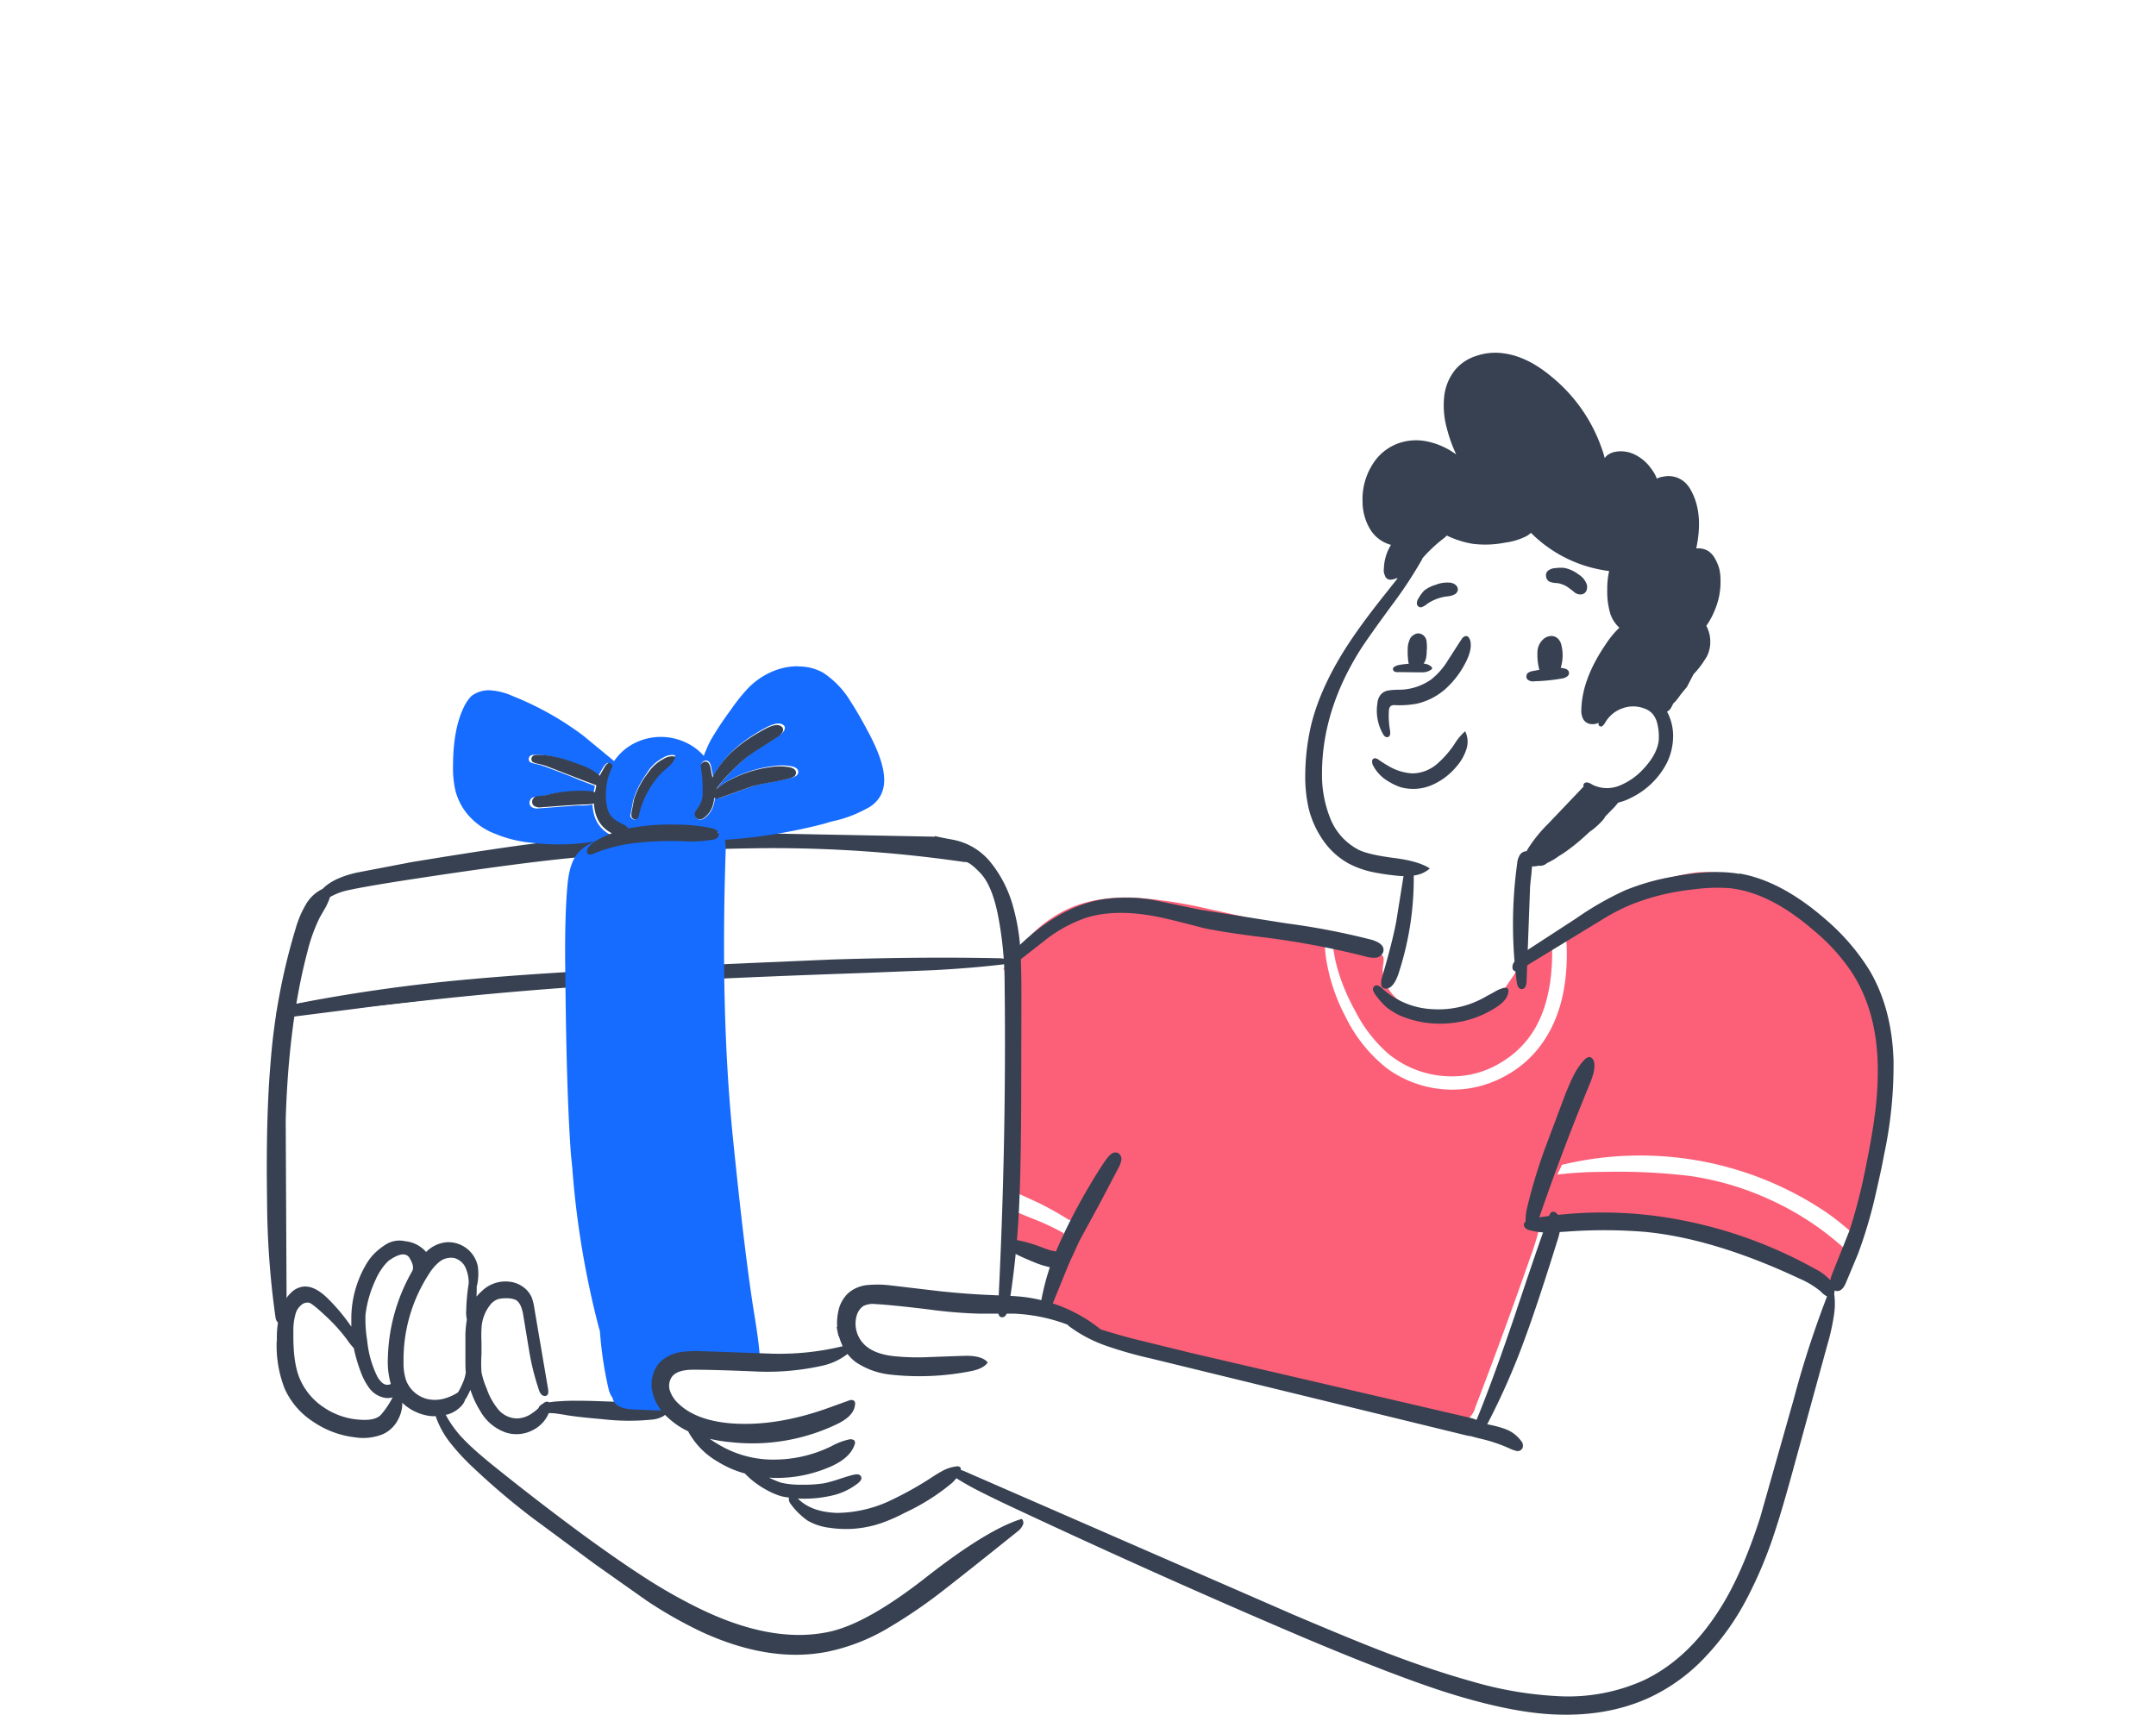
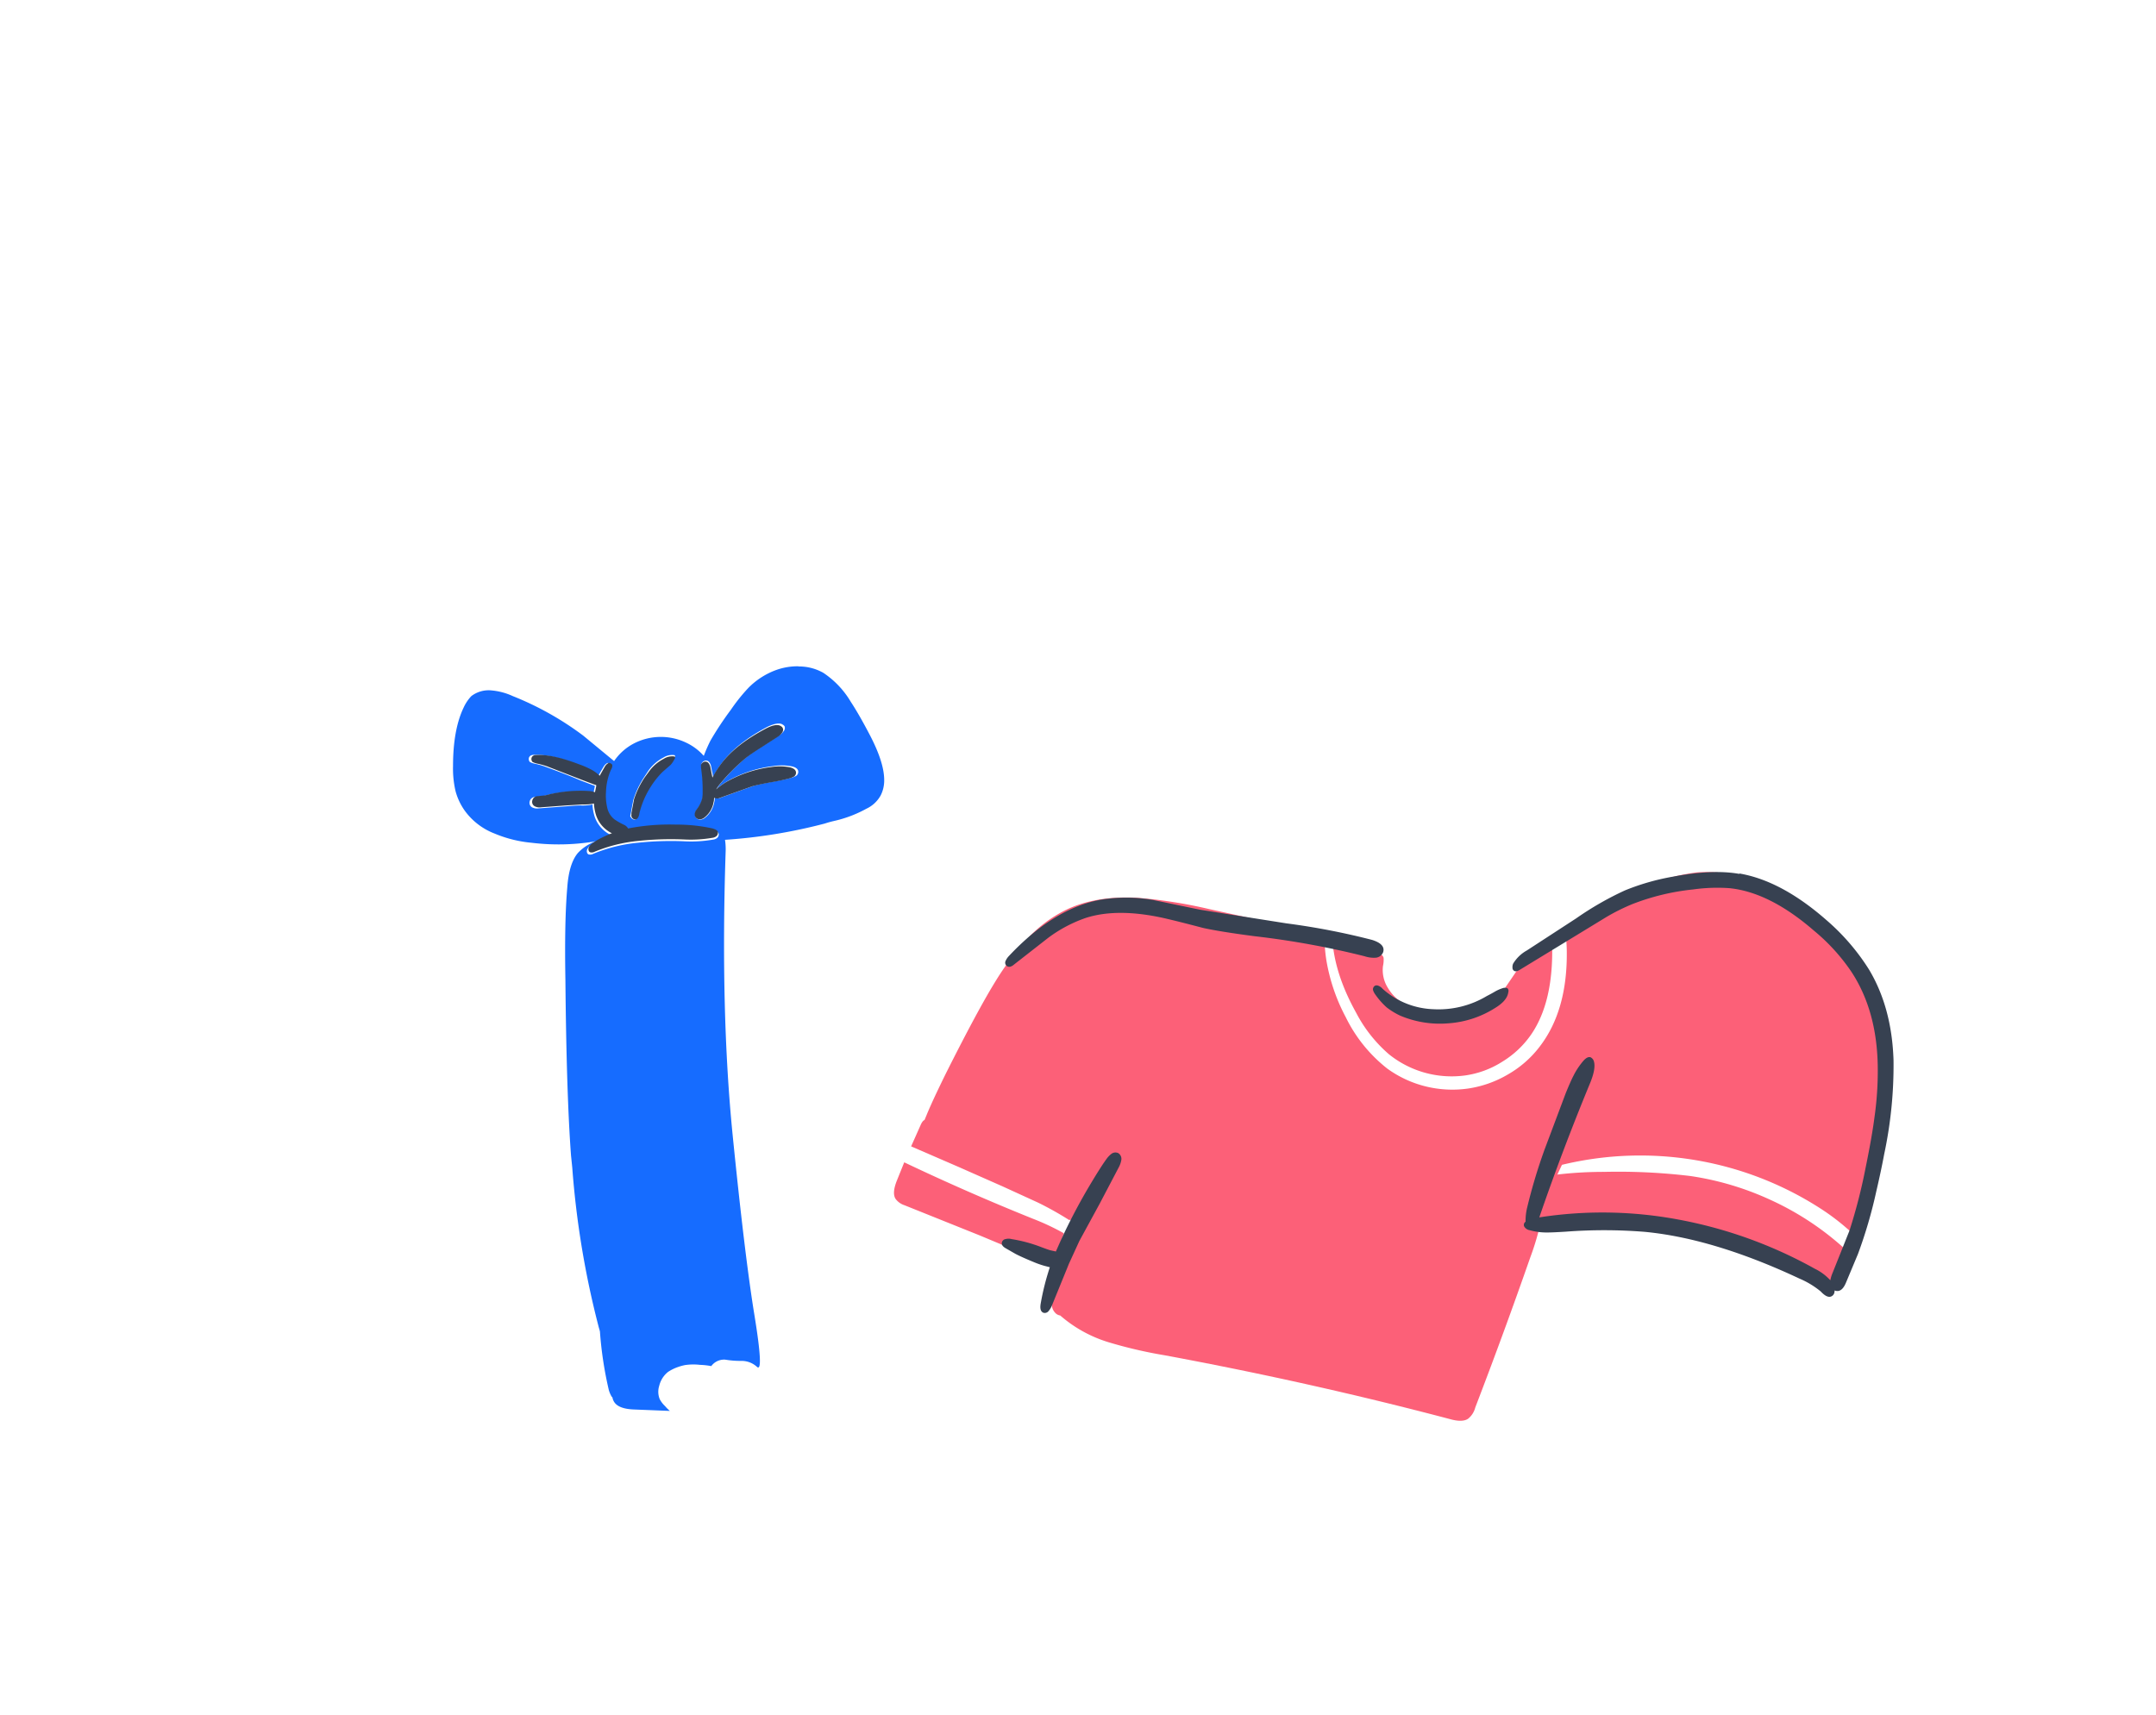
<svg xmlns="http://www.w3.org/2000/svg" width="220" height="175" fill="none" fill-rule="evenodd">
  <path fill="#fff" d="M0 0h220v175H0z" />
  <g fill-rule="nonzero">
-     <path d="M140.992 63.023l-3.44 5.233a40.13 40.13 0 0 0-2.252 4.718c-1.278 3.26-1.71 6.091-1.292 8.492a10.15 10.15 0 0 0 1.814 4.246 9.23 9.23 0 0 0 5.213 3.581 9.09 9.09 0 0 0 2.377.301 17.9 17.9 0 0 0-.271 1.801l-.542 5.297a13.47 13.47 0 0 1-.25 1.48c-.118.366-.257.724-.417 1.072a14.25 14.25 0 0 1-2.815-1.544l-1.022-.751a5.4 5.4 0 0 0-1.105-.558 2.75 2.75 0 0 0-1.898.129c-.615.235-1.127.692-1.438 1.287-.47.857-.553 1.93-.25 3.216a12.31 12.31 0 0 0 2.001 4.246c.956 1.279 1.987 2.495 3.086 3.645l1.898 1.93c.65.619 1.363 1.166 2.126 1.629 2.474 1.501 5.554 1.895 9.237 1.18 2.975-.558 5.087-1.695 6.338-3.41.35-.497.663-1.021.939-1.565s.586-1.069.938-1.565c.137-.184.446-.545.918-1.072a10.45 10.45 0 0 0 .896-1.136c.615-.958.934-2.388.959-4.289.031-1.673-.323-2.809-1.063-3.409-.653-.572-1.529-.73-2.627-.472-1.571.357-3.093 1.508-4.566 3.452l-.125.15c.025-.502 0-1.175 0-2.015l-.292-8.213v-.386a7.69 7.69 0 0 0 1.668-1.308l1.272-1.222 2.023-2.23.896-.987a5.83 5.83 0 0 0 .709-1.115c.034-.069.061-.14.083-.214.134 0 .263-.038.396-.065l2.565-.558a7.58 7.58 0 0 0 2.314-1.136 6.06 6.06 0 0 0 2.023-2.853c.415-1.142.544-2.374.375-3.581a13.28 13.28 0 0 1-.292-2.294 6.7 6.7 0 0 1 .23-1.758l.479-1.716c.493-1.708.55-3.517.167-5.254-.054-.214-.196-.652-.417-1.308a13.7 13.7 0 0 1-.354-1.308 12.54 12.54 0 0 1-.125-1.33l-.084-1.33a5.83 5.83 0 0 0-.667-2.123 4.18 4.18 0 0 0-1.459-1.608c-.402-.246-.828-.448-1.272-.6l-1.334-.493c-.154-.064-.53-.279-1.209-.665a5.39 5.39 0 0 0-1.251-.536 4.8 4.8 0 0 0-1.564-.107l-1.605.15-1.397.064-1.397.043c-.667 0-1.668.094-3.044.236a10.3 10.3 0 0 0-3.169.686 6.63 6.63 0 0 0-2.335 1.994c-.321.399-.909 1.287-1.772 2.681l-3.524 5.147zm24.52 52.039c-4.434-.253-8.378.268-11.834 1.565-.904.339-2.186.916-3.845 1.734s-2.935 1.403-3.825 1.756c-1.453.535-2.936.987-4.441 1.353l-4.504 1.163c-2.187.647-4.329 1.431-6.417 2.348-1.518.665-3.586 1.638-6.204 2.918l-3.57 1.819a3.34 3.34 0 0 0-1.487-2.009 3.47 3.47 0 0 0-1.34-.589 3.48 3.48 0 0 0-1.465.017c0-1.522-.021-2.658-.063-3.404a11.17 11.17 0 0 0-.616-3.299 6.1 6.1 0 0 0-1.998-2.749 3.99 3.99 0 0 0-1.454-.78 4.03 4.03 0 0 0-1.647-.129l-.977.19a2.8 2.8 0 0 1-.999.063 3.44 3.44 0 0 1-.765-.232 7.35 7.35 0 0 0-.765-.318 3.17 3.17 0 0 0-1.397-.095 3.15 3.15 0 0 0-1.301.518 6.21 6.21 0 0 0-2.125 2.094c-.099.17-.552 1.037-1.359 2.602a9.46 9.46 0 0 1-1.615 2.389c-.127.127-.48.423-1.062.931a6.68 6.68 0 0 0-1.02.973l-.467.592a1.23 1.23 0 0 1-.638.359 1.18 1.18 0 0 1-.531-.042l-.531-.19c-.473-.125-.969-.14-1.449-.04a3.17 3.17 0 0 0-1.313.611c-.76.599-1.446 1.288-2.039 2.052a4.92 4.92 0 0 0-2.528-1.312 5.09 5.09 0 0 0-2.868.19c-.17.055-.625.266-1.36.634a5.01 5.01 0 0 1-1.402.487 5.03 5.03 0 0 1-1.084.021 7.82 7.82 0 0 0-1.084.021c-.865.147-1.649.596-2.21 1.269a7.46 7.46 0 0 0-1.402 2.284l-.999 2.474a7.66 7.66 0 0 1-1.36 2.22 9.82 9.82 0 0 0-1.169-2.157 2.73 2.73 0 0 0-.818-.793 2.74 2.74 0 0 0-1.073-.391 4.01 4.01 0 0 0-1.169.106 10.42 10.42 0 0 1-1.169.296c-.085 0-.629.072-1.636.169a4.83 4.83 0 0 0-1.594.359 2.8 2.8 0 0 0-1.445 1.628c-.134.349-.197.722-.186 1.095a2.84 2.84 0 0 0 .25 1.083.91.91 0 0 1-.3.255c-.118.062-.247.097-.38.105a1.72 1.72 0 0 1-.807-.169 4.86 4.86 0 0 1-.68-.465c-.34-.296-.552-.474-.637-.529a3.46 3.46 0 0 0-1.255-.573c-.453-.105-.922-.119-1.38-.04-.467.049-.92.19-1.333.415s-.775.53-1.068.896c-.871-1.491-1.38-3.164-1.487-4.885-.028-1.171-.071-2.038-.127-2.601a4.75 4.75 0 0 0-.85-2.348 3.31 3.31 0 0 0-1.122-.852 3.32 3.32 0 0 0-2.757-.023 3.31 3.31 0 0 0-1.136.833 3.08 3.08 0 0 0-.252-1.832 3.1 3.1 0 0 0-1.257-1.361 2.91 2.91 0 0 0-1.806-.359c-.627.061-1.22.311-1.7.719a3.02 3.02 0 0 0-.623-1.055 3.03 3.03 0 0 0-.992-.722 3.69 3.69 0 0 0-2.465-.317 4.54 4.54 0 0 0-2.167 1.163c-.622.575-1.114 1.274-1.445 2.052-.538 1.269-.772 2.911-.701 4.927-.479.138-1.229.06-2.252-.233s-1.766-.35-2.231-.169c-.88.325-1.415 1.269-1.615 2.834a12.34 12.34 0 0 0 .68 5.857c.635 1.854 1.897 3.431 3.569 4.463a5.01 5.01 0 0 0 1.997.74 3.05 3.05 0 0 0 1.997-.402c.482-.281 1.02-.944 1.615-1.988.595-1.002 1.147-1.641 1.657-1.925.413.645.996 1.166 1.685 1.504a4.23 4.23 0 0 0 2.224.42 3.49 3.49 0 0 0 1.062 2.22c.127.138.793.73 1.997 1.776.818.743 1.598 1.526 2.337 2.348a21.78 21.78 0 0 0 2.401 2.284c.815.596 1.666 1.139 2.55 1.629a23.24 23.24 0 0 1 2.507 1.607c.567.435 1.339 1.139 2.316 2.115a25.02 25.02 0 0 0 2.911 2.284c.691.493 1.725 1.171 3.102 2.031 1.87 1.17 3.329 2.037 4.377 2.601a30.34 30.34 0 0 0 4.611 2.094 17.89 17.89 0 0 0 4.993.973c1.689.098 3.38-.147 4.971-.719 1.429-.59 2.796-1.32 4.08-2.179l14.235-8.903c.901-.558 1.7-1.075 2.337-1.544a10.86 10.86 0 0 0 1.423.697c.284.113 1.318.465 3.102 1.058 1.828.592 4.668 1.763 8.52 3.51 9.974 4.512 18.636 8.156 25.984 10.934 1.827.688 3.321 1.21 4.483 1.565a30.17 30.17 0 0 0 4.61 1.058 40.67 40.67 0 0 0 5.992.296 31.09 31.09 0 0 0 3.931-.233 11.67 11.67 0 0 0 3.739-1.1c1.263-.634 2.645-1.784 4.143-3.447a38.63 38.63 0 0 0 5.162-7.381c.85-1.596 1.955-4.07 3.315-7.423 1.244-3.014 2.143-5.411 2.698-7.191s1.079-3.944 1.573-6.493l1.275-6.577a7.91 7.91 0 0 1 1.02-2.792 8.37 8.37 0 0 1 1.105-1.121 6.8 6.8 0 0 0 1.041-1.163 4.04 4.04 0 0 0 .574-2.073c-.004-.736-.06-1.471-.17-2.199-.112-.912-.311-1.811-.595-2.686a4.03 4.03 0 0 0-1.572-2.072 4.39 4.39 0 0 0-1.742-.571l-1.891-.148a24.35 24.35 0 0 1-2.868-.444l-2.826-.698a65.61 65.61 0 0 0-12.047-2.115h0z" fill="#fff" />
    <path d="M91.395 122.37c.225.298.537.519.895.634l7.694 3.088 7.332 3.067 1.173-3.088c.026-.062.048-.125.063-.19a.46.46 0 0 0-.085-.064 24.62 24.62 0 0 0-3.026-1.417 231.62 231.62 0 0 1-13.172-5.774l-.768 1.904c-.329.846-.365 1.459-.106 1.84h0zm48.744-25.93l-4.199-.931c.085 2.465.903 5.087 2.451 7.868.832 1.597 1.96 3.025 3.324 4.209a10.18 10.18 0 0 0 3.652 1.886 10.23 10.23 0 0 0 4.106.292c1.367-.189 2.677-.673 3.837-1.417 1.177-.719 2.187-1.678 2.962-2.813 1.492-2.2 2.196-5.217 2.11-9.052 0-.233 0-.457-.043-.677 0 0 0 .001-.021.021a16.1 16.1 0 0 0-3.623 3.362l-1.023 1.502a6.28 6.28 0 0 1-1.151 1.375c-.995.846-2.515 1.29-4.561 1.332-1.961.054-3.502-.249-4.625-.909-.705-.392-1.293-.96-1.705-1.65a3.42 3.42 0 0 1-.511-2.242c.063-.277.084-.562.063-.846a.74.74 0 0 0-.256-.359c.04-.042.069-.093.086-.148.023-.102.012-.208-.03-.303s-.114-.174-.205-.226c-.194-.13-.411-.223-.639-.275h0zm51.302 6.366a16.13 16.13 0 0 0-3.602-7.275c-1.233-1.326-2.655-2.466-4.22-3.384-3.794-2.327-7.282-3.363-10.465-3.109-2.092.261-4.128.854-6.032 1.755-2.583 1.152-5.064 2.518-7.417 4.082.102.722.159 1.449.171 2.178.054 4.05-.87 7.306-2.771 9.772-.877 1.151-1.979 2.114-3.239 2.834a11.23 11.23 0 0 1-4.071 1.438c-2.905.412-5.856-.316-8.227-2.031-1.794-1.408-3.244-3.201-4.242-5.245a19.01 19.01 0 0 1-1.982-5.816 15.69 15.69 0 0 1-.192-2.644l-11.765-2.58a49.44 49.44 0 0 0-7.481-1.164c-2.802-.127-5.196.296-7.183 1.269-1.539.768-2.914 1.824-4.05 3.109a27.9 27.9 0 0 0-3.111 4.188c-1.194 1.931-2.863 5.034-5.009 9.306-.938 1.904-1.606 3.342-2.004 4.315-.068.169-.14.338-.213.508-.128.042-.256.203-.384.486l-.98 2.2 4.88 2.115 4.497 1.988 3.559 1.629a32.9 32.9 0 0 1 3.24 1.819.27.27 0 0 0 .021-.084l.171.127a8.16 8.16 0 0 1 .511.444c.138.114.289.213.447.296a146.45 146.45 0 0 0-2.686 6.429 1.94 1.94 0 0 1-.106.233 3.03 3.03 0 0 0-.171 1.269 1.23 1.23 0 0 0 .298.677c.136.173.335.287.554.318 1.428 1.244 3.107 2.175 4.924 2.728 1.88.566 3.796 1.011 5.733 1.333 10.017 1.861 19.722 4.033 29.114 6.514.853.241 1.471.224 1.854-.042.359-.293.614-.694.725-1.142 1.95-5.076 3.825-10.194 5.627-15.355a26.67 26.67 0 0 0 1.087-3.723.87.87 0 0 0 .192.021 1.57 1.57 0 0 0 .831-.19.22.22 0 0 0 .063-.063c.308-.018.614-.054.917-.106a22.97 22.97 0 0 1 8.12.148c2.716.546 5.399 1.245 8.036 2.094 3.495 1.071 6.109 1.918 7.843 2.538a16.37 16.37 0 0 1 1.961.804 6.38 6.38 0 0 1 1.705 1.184l.213.211c.305-.142.591-.319.852-.528l.96-2.559c-.426-.423-.853-.808-1.236-1.142-2.132-1.848-4.523-3.38-7.098-4.548a29.79 29.79 0 0 0-8.121-2.411 61.61 61.61 0 0 0-8.781-.423 40.7 40.7 0 0 0-4.816.275c.009-.004.018-.009.026-.016s.013-.016.017-.026l.447-.952c4.46-1.078 9.095-1.242 13.621-.482s8.848 2.428 12.701 4.902c1.401.896 2.701 1.939 3.879 3.109l.256-.761c.666-1.969 1.151-3.993 1.449-6.049a1.71 1.71 0 0 1 .384-1.036l.085-.084a75.16 75.16 0 0 0 .448-7.318c.084-2.805-.173-5.611-.768-8.355z" fill="#fc6078" />
-     <path d="M38.494 102.705c7.411-.959 15.678-1.718 24.799-2.277 6.243-.397 14.524-.772 24.842-1.127l7.161-.287c2.663-.144 5.043-.343 7.14-.599.131-.006.26-.029.385-.072a.53.53 0 0 0 .215-.122c.063-.058.113-.131.148-.214.098-.254 0-.479-.257-.671-.055-.037-.112-.068-.171-.096-.21-.102-.434-.16-.663-.168-5.131-.131-10.818-.083-17.061.144-4.275.144-9.962.424-17.06.838-8.477.48-15.005.959-19.583 1.439a151.96 151.96 0 0 0-19.391 3.212c-.47.096-.727.297-.77.599s.077.48.363.6c.262.097.54.122.812.071l9.086-1.27z" fill="#374151" />
-     <path d="M44.68 87.761c-3.49.596-6.947 1.37-10.355 2.321-1.603.421-2.758.94-3.437 1.56-.816.718-1.461 1.892-1.933 3.522a44.54 44.54 0 0 0-1.031 7.129l-.279 3.923c-.531 8.294-.559 16.611-.086 24.909 0 .241.094.772.236 1.603.084.439.276.852.559 1.202.08.071.166.135.258.19.002-.029.002-.056 0-.084.013-.263.093-.518.232-.743a1.6 1.6 0 0 1 .563-.544c.268-.135.56-.221.859-.253a2.87 2.87 0 0 1 1.439.211 3.32 3.32 0 0 1 .795.675c.469.54.9 1.11 1.289 1.708l.537.76.601.653.279.316a1.03 1.03 0 0 0 .258-.379c.119-.317.163-.656.129-.991-.056-.452-.095-.789-.107-1.013-.047-.324-.025-.655.064-.97.254-.034.491-.146.676-.321a1.19 1.19 0 0 0 .355-.65c.099-.421.121-.857.064-1.287a2.61 2.61 0 0 1 0-.865c.067-.661.337-1.285.773-1.792a3.99 3.99 0 0 1 1.59-1.16 3.1 3.1 0 0 1 1.289-.295c.454.006.893.163 1.246.443a2.98 2.98 0 0 1 .859 1.772l.086.591a7.2 7.2 0 0 1 .516-.717 4.96 4.96 0 0 1 .516-.633 2.69 2.69 0 0 1 1.053-.675c.394-.148.83-.148 1.225 0 .454.221.813.596 1.01 1.054.573 1.069.73 2.552.473 4.451-.019.251-.069.499-.15.738.055.084.12.162.193.232a1.13 1.13 0 0 0 .644.295h.15c.125-.681.364-1.337.709-1.94a2.34 2.34 0 0 1 .967-.992c.345-.155.739-.171 1.096-.042.36.116.685.32.945.591.179.182.331.388.451.612a6.1 6.1 0 0 1 .623 1.329 12.67 12.67 0 0 1 .387 2.024v.486l.967 2.299c.245.625.43 1.207.601 1.751l-.601-.064c.215.619.458 1.252.73 1.899.052.122.094.232.129.337.242.037.486.058.73.064.258 0 .894-.021 1.912-.064l9.302-.316c-.071-.135-.128-.276-.172-.421-.058-.193-.094-.391-.107-.591-.047-.31-.025-.627.064-.928a1.53 1.53 0 0 1 .58-.654c.418-.271.885-.465 1.375-.569a3.85 3.85 0 0 1 1.826-.253c.259.046.512.124.752.232l.129.042a3.95 3.95 0 0 1 .172-.274c.415-.506 1.189-.815 2.32-.928 1.277-.127 4.056-.099 8.336.084.704.034 1.379.046 2.019.042l.065-.064c.197-.207.413-.398.644-.569.498-.422 1.046-.783 1.633-1.076-.052-.139-.099-.286-.15-.443a3.1 3.1 0 0 1-.107-1.772 2.96 2.96 0 0 1 1.009-1.329 5.53 5.53 0 0 1 1.783-1.097 6.35 6.35 0 0 1 2.406-.211c1.042.108 2.075.283 3.093.527l3.072.696a19.22 19.22 0 0 0 3.652.337 8.26 8.26 0 0 1 1.203.064c.154.03.305.072.451.126.109-1.859.138-3.933.086-6.222v-.19l-.043-10.292c-.029-7.059-.15-12.964-.365-17.717 0-.101 0-.199-.022-.295a1.54 1.54 0 0 1-.386.063c-2.106.222-4.497.398-7.176.528l-7.196.253-24.963.991c-9.166.496-17.465 1.163-24.898 2.004l-9.13 1.16a1.75 1.75 0 0 1-.816-.064c-.288-.114-.43-.286-.365-.527s.301-.443.773-.527a172.87 172.87 0 0 1 19.485-2.827c4.583-.421 11.142-.843 19.678-1.265l17.143-.738c6.284-.199 11.999-.241 17.143-.126.229.007.455.057.666.148l-.237-3.797a17.11 17.11 0 0 0-.537-3.185c-.239-.832-.717-1.578-1.375-2.151-.448-.676-1.091-1.204-1.847-1.518-2.066-.946-4.269-1.572-6.531-1.857a56.22 56.22 0 0 0-6.853-.421c-4.039-.054-8.085.002-12.138.169-2.435.112-6.072.351-10.913.717-7.476.506-13.348 1.125-17.616 1.856z" fill="#fff" />
-     <path d="M57.698 144.414c.845.14 2.092.285 3.782.425a23.21 23.21 0 0 0 5.071.042c.377-.032.743-.14 1.078-.319.208-.109.377-.28.486-.488a.68.68 0 0 0 .091-.34c0-.119-.031-.237-.091-.34-.071-.094-.16-.172-.262-.23a.87.87 0 0 0-.33-.11c-.637-.094-1.283-.108-1.923-.042-.972.072-2.379.076-4.226 0-1.931-.072-3.347-.076-4.226 0-.498.015-.993.079-1.479.191-.194.028-.376.109-.528.234-.083.056-.144.141-.171.238s-.019.201.023.293c.085.17.351.255.803.255a6.18 6.18 0 0 1 .972.042l.972.148h-.042zM41.683 88.048l-5.324 1.019c-1.592.371-2.74.924-3.444 1.657a3.91 3.91 0 0 0-1.733 1.636c-.425.735-.759 1.52-.993 2.337a63.91 63.91 0 0 0-2.578 13.747c-.327 3.771-.447 8.458-.359 14.064a87.68 87.68 0 0 0 .845 11.835c.053.468.223.701.507.701.224 0 .389-.212.486-.637.117-.88.166-1.768.148-2.656l-.085-17.465c.197-6.597.937-12.319 2.219-17.167.293-1.212.718-2.387 1.268-3.505l.613-1.062a7.1 7.1 0 0 0 .423-.999 6.32 6.32 0 0 1 1.965-.722c.961-.212 2.693-.517 5.198-.914 8.057-1.247 14.114-2.054 18.171-2.422a240.52 240.52 0 0 1 19.481-.935c6.674-.018 13.341.458 19.946 1.423.281-.076.817.299 1.605 1.126s1.388 2.264 1.796 4.313a37.21 37.21 0 0 1 .676 7.075c.126 10.948-.099 21.997-.676 33.144 0 .425.084.68.254.765.094.041.199.046.296.014a.42.42 0 0 0 .233-.184c.142-.187.236-.406.274-.637.606-3.655.98-7.346 1.12-11.048.115-2.464.179-6.168.19-11.112l.021-9.731c0-2.071-.035-3.657-.105-4.759a21.27 21.27 0 0 0-.803-4.632c-.44-1.53-1.172-2.958-2.155-4.207a6.5 6.5 0 0 0-3.993-2.422l-.571-.106c-.538-.104-.939-.19-1.204-.255.002.014.002.028 0 .042v.022l-19.735-.383c-6.888-.073-13.774.268-20.622 1.02-2.93.354-7.395 1.026-13.396 2.018h.042z" fill="#374151" />
    <path d="M81.476 68.001a6.5 6.5 0 0 0-2.4.426c-1.023.394-1.95 1.003-2.718 1.786-.652.696-1.249 1.443-1.784 2.232-.754 1.008-1.449 2.058-2.081 3.147a15.74 15.74 0 0 0-.679 1.552 5.52 5.52 0 0 0-1.826-1.361 5.98 5.98 0 0 0-5.287.086c-.819.423-1.52 1.044-2.038 1.807l-3.143-2.594a31.14 31.14 0 0 0-7.198-4.04 6.54 6.54 0 0 0-2.123-.574 2.92 2.92 0 0 0-2.102.574c-.325.343-.59.739-.786 1.169-.722 1.503-1.083 3.494-1.083 5.975a10.14 10.14 0 0 0 .255 2.552 6.23 6.23 0 0 0 .956 2.02 6.75 6.75 0 0 0 3.036 2.317 12.72 12.72 0 0 0 3.758.936c2.097.256 4.219.22 6.306-.107.082-.028.168-.042.255-.042-.695.245-1.321.654-1.826 1.191-.609.724-.97 1.9-1.083 3.53-.198 2.268-.262 5.401-.191 9.398.074 7.853.265 13.836.573 17.947l.127 1.233c.41 5.522 1.319 10.995 2.718 16.352a4.28 4.28 0 0 1 .106.383 37.98 37.98 0 0 0 .913 5.996 3.21 3.21 0 0 0 .276.638l.085.086c.035.209.122.407.255.574.327.396.955.617 1.89.659l3.716.149a4.04 4.04 0 0 1-.488-.49 2.7 2.7 0 0 1-.552-.723 2.02 2.02 0 0 1-.042-1.361c.135-.554.448-1.047.892-1.404a4.51 4.51 0 0 1 .977-.489 5.52 5.52 0 0 1 .764-.213c.507-.073 1.021-.081 1.529-.021a7.3 7.3 0 0 1 1.147.127c.162-.222.377-.398.626-.513s.523-.166.796-.146c.54.09 1.087.132 1.635.128a2.31 2.31 0 0 1 1.614.616c.464.408.372-1.371-.276-5.337s-1.392-10.126-2.23-18.479c-.824-8.347-1.057-17.937-.7-28.77a6.57 6.57 0 0 0-.064-1.212c3.435-.227 6.841-.783 10.171-1.658a10.8 10.8 0 0 1 .913-.256 12.51 12.51 0 0 0 3.334-1.255c.62-.287 1.133-.763 1.465-1.361a3.37 3.37 0 0 0 .36-1.574c0-1.191-.488-2.722-1.465-4.593-.733-1.403-1.384-2.538-1.953-3.402-.67-1.13-1.575-2.101-2.654-2.849a2 2 0 0 0-.319-.191 5.02 5.02 0 0 0-2.357-.553v-.022zm-19.111 10.08a.85.85 0 0 1-.149.467 6.19 6.19 0 0 0-.51 2.339 5.4 5.4 0 0 0 .106 1.553 2.16 2.16 0 0 0 .764 1.318 7.11 7.11 0 0 0 .998.574.89.89 0 0 1 .425.382c1.643-.32 3.317-.456 4.99-.404 1.278-.008 2.553.127 3.801.404.353.085.539.221.552.425.003.078-.013.155-.046.225a.48.48 0 0 1-.145.179.85.85 0 0 1-.403.149c-.974.168-1.964.225-2.951.17a32.01 32.01 0 0 0-4.714.149 15.7 15.7 0 0 0-4.544 1.127.65.65 0 0 1-.467.064c-.042-.015-.08-.04-.109-.074s-.051-.073-.061-.117c-.031-.089-.031-.186 0-.276a.91.91 0 0 1 .34-.425 5.37 5.37 0 0 1 .955-.596 10.93 10.93 0 0 1 1.147-.51h-.042a3.22 3.22 0 0 1-1.699-2.127c-.083-.32-.133-.648-.149-.978-.097.031-.196.053-.297.064-.296.039-.594.053-.892.042-.395 0-.977.051-1.741.106l-2.548.191c-.216.037-.438.007-.637-.085a.52.52 0 0 1-.255-.244c-.054-.109-.069-.233-.042-.351.02-.11.07-.212.145-.295s.172-.143.28-.173l.573-.063a2.9 2.9 0 0 0 .701-.128c1.362-.325 2.764-.446 4.162-.361.225.009.446.053.658.128a12.12 12.12 0 0 1 .127-.617v-.127l-.212-.064-1.232-.468c-.977-.425-2.196-.884-3.652-1.425-.32-.112-.646-.204-.977-.276-.193-.034-.379-.098-.552-.191-.042-.049-.073-.107-.091-.169a.47.47 0 0 1-.015-.192.4.4 0 0 1 .07-.174c.037-.052.086-.094.142-.123a.69.69 0 0 1 .34-.064c1.115-.054 2.566.265 4.353.957a9.16 9.16 0 0 1 1.359.595 3.85 3.85 0 0 1 .828.617c.14-.281.323-.608.552-.978.092-.153.224-.279.382-.361a.32.32 0 0 1 .234.064c.039.017.073.043.099.076a.25.25 0 0 1 .05.115v-.042zm1.975 5.337c-.031-.089-.031-.186 0-.276l.276-1.467a9.09 9.09 0 0 1 1.125-2.381l.403-.616c.4-.572.932-1.039 1.55-1.361a1.64 1.64 0 0 1 1.062-.255c.072 0 .115.03.127.085.006.022.008.044.004.066s-.012.043-.025.061c-.113.237-.255.459-.425.659-.055.055-.34.306-.849.744-.468.469-.881.989-1.232 1.552a9.17 9.17 0 0 0-1.168 2.722c-.055.382-.17.608-.34.68-.05.015-.102.019-.153.012s-.1-.026-.144-.054c-.092-.05-.161-.134-.191-.234l-.021.063zm15.416-9.526c.182.085.288.179.319.276a.57.57 0 0 1-.042.361 1.64 1.64 0 0 1-.51.51 58.45 58.45 0 0 1-1.677 1.084c-.692.425-1.24.816-1.635 1.127-.924.772-1.777 1.626-2.548 2.551-.196.226-.374.468-.531.723a7.32 7.32 0 0 1 .998-.744 12.5 12.5 0 0 1 4.777-1.595 5.48 5.48 0 0 1 1.953.042c.425.115.608.307.595.574-.004.076-.025.15-.062.216a.5.5 0 0 1-.151.166c-.13.068-.265.125-.403.171-.65.178-1.309.32-1.975.425-.921.17-1.58.31-1.974.425l-3.313 1.191c-.098.053-.207.08-.318.08s-.221-.027-.318-.08h0l-.021.319-.085.383a2.55 2.55 0 0 1-.892 1.361.76.76 0 0 1-.552.191.5.5 0 0 1-.192-.055c-.06-.03-.113-.073-.156-.124a.51.51 0 0 1-.119-.374.94.94 0 0 1 .212-.489c.248-.325.435-.693.552-1.084a3.12 3.12 0 0 0 .064-.744c.011-.79-.039-1.579-.149-2.361a1.96 1.96 0 0 1-.021-.468.52.52 0 0 1 .141-.204c.063-.055.139-.095.22-.114s.159-.013.234.014a.43.43 0 0 1 .191.135c.096.125.161.271.191.425l.085.446c.054.227.096.439.127.638.274-.53.594-1.035.956-1.51 1.005-1.318 2.541-2.523 4.608-3.615.607-.285 1.083-.392 1.422-.276z" fill="#166cff" />
    <g fill="#374151">
      <path d="M79.869 74.312c-.029-.096-.133-.186-.313-.27-.333-.112-.8 0-1.396.312-2.032 1.07-3.54 2.246-4.524 3.531a10.03 10.03 0 0 0-.938 1.475l-.125-.623-.083-.436a.98.98 0 0 0-.188-.416.41.41 0 0 0-.188-.132c-.074-.026-.153-.03-.229-.013a.51.51 0 0 0-.216.112.5.5 0 0 0-.138.2 1.89 1.89 0 0 0 .021.457c.108.764.157 1.534.146 2.306a3 3 0 0 1-.062.726 3.32 3.32 0 0 1-.542 1.06c-.114.136-.187.302-.208.477-.006.065.002.131.022.194a.49.49 0 0 0 .095.171c.043.05.095.092.154.122a.49.49 0 0 0 .189.053.75.75 0 0 0 .542-.187 2.49 2.49 0 0 0 .876-1.329l.083-.374.021-.312a.67.67 0 0 0 .626 0l3.252-1.163c.388-.112 1.034-.249 1.939-.416a18.03 18.03 0 0 0 1.938-.415 2.65 2.65 0 0 0 .396-.167.48.48 0 0 0 .148-.162.49.49 0 0 0 .061-.211c0-.262-.179-.449-.583-.561a5.41 5.41 0 0 0-1.918-.041c-1.647.2-3.235.73-4.67 1.558a7.25 7.25 0 0 0-.98.727c.154-.249.329-.485.521-.706.757-.904 1.594-1.738 2.502-2.493.388-.303.925-.673 1.605-1.1l1.647-1.06c.202-.127.373-.297.5-.498a.55.55 0 0 0 .042-.354l-.021-.041zm-15.426 8.765c-.03.088-.03.183 0 .27a.39.39 0 0 0 .188.229.36.36 0 0 0 .141.053c.05.007.102.003.151-.011.167-.07.279-.29.334-.665.235-.942.622-1.84 1.147-2.659a8.49 8.49 0 0 1 1.209-1.516l.834-.727c.166-.196.306-.412.417-.644.013-.018.021-.038.025-.06s.002-.044-.004-.065c0-.054-.054-.083-.125-.083a1.61 1.61 0 0 0-1.042.25 4.25 4.25 0 0 0-1.522 1.329l-.396.54c-.474.698-.846 1.461-1.105 2.264l-.271 1.434.021.062zm-2.106-4.507a.83.83 0 0 0 .146-.457.25.25 0 0 0-.049-.113c-.026-.032-.059-.058-.097-.075a.32.32 0 0 0-.229-.063c-.156.081-.285.203-.375.353l-.542.956a3.75 3.75 0 0 0-.813-.602c-.428-.23-.874-.425-1.334-.582-1.751-.675-3.176-.987-4.274-.935a.68.68 0 0 0-.334.063.39.39 0 0 0-.208.29.46.46 0 0 0 .104.354c.17.091.353.153.542.186a8.38 8.38 0 0 1 .959.27l3.586 1.392 1.209.457.208.063v.124l-.125.603a2.23 2.23 0 0 0-.646-.125 14.04 14.04 0 0 0-4.086.354c-.223.069-.454.111-.688.124l-.563.062a.59.59 0 0 0-.274.169.58.58 0 0 0-.143.288.51.51 0 0 0 .292.582 1.07 1.07 0 0 0 .625.083l2.502-.186 1.709-.104a5.28 5.28 0 0 0 .876-.041 1.53 1.53 0 0 0 .292-.063 4.67 4.67 0 0 0 .146.956 3.14 3.14 0 0 0 .602 1.224 3.15 3.15 0 0 0 1.066.854h.042a10.56 10.56 0 0 0-1.126.499 5.23 5.23 0 0 0-.938.582.89.89 0 0 0-.334.415c-.03.088-.03.183 0 .27.01.043.03.082.06.115s.066.058.107.072a.64.64 0 0 0 .459-.062 15.47 15.47 0 0 1 4.461-1.101 31.59 31.59 0 0 1 4.628-.146c.969.053 1.941-.002 2.898-.166a.84.84 0 0 0 .396-.146.47.47 0 0 0 .188-.394c0-.179-.196-.312-.542-.416a16.84 16.84 0 0 0-3.732-.394c-1.643-.051-3.286.082-4.899.394a.87.87 0 0 0-.417-.373 6.99 6.99 0 0 1-.98-.561 2.1 2.1 0 0 1-.75-1.288 5.25 5.25 0 0 1-.104-1.516 6.02 6.02 0 0 1 .5-2.243h0zm51.753 39.107c-.11-.047-.232-.064-.352-.05a.68.68 0 0 0-.328.134 2.45 2.45 0 0 0-.489.507c-.352.478-.879 1.297-1.57 2.449-1.158 1.926-2.207 3.914-3.142 5.955l-.467 1.056-.573-.127c-.115-.03-.395-.127-.849-.296a14.96 14.96 0 0 0-3.099-.844 1.15 1.15 0 0 0-.616 0 .45.45 0 0 0-.275.15c-.071.081-.108.186-.108.293 0 .18.142.349.425.507l.956.549c.395.211 1.006.485 1.825.824a9.77 9.77 0 0 0 1.125.401l.573.148a25.99 25.99 0 0 0-.934 3.716c-.085.507 0 .815.276.929.09.027.187.028.277.001a.48.48 0 0 0 .232-.149 2.16 2.16 0 0 0 .319-.485l1.592-3.907.169-.422 1.083-2.366 2.059-3.78 1.996-3.801c.118-.232.197-.481.233-.739a.69.69 0 0 0-.339-.655h0zm26.83-20.188a.72.72 0 0 0 .18-.227c.044-.087.069-.182.075-.28.029-.452-.361-.802-1.167-1.056a72.68 72.68 0 0 0-8.745-1.689l-8.809-1.393-4.882-1.014a16.36 16.36 0 0 0-5.179-.021c-3.215.563-6.364 2.484-9.446 5.764a1.75 1.75 0 0 0-.339.507c-.045.099-.05.21-.014.312a.42.42 0 0 0 .205.237c.199.097.425.03.701-.211l3.459-2.703a14.11 14.11 0 0 1 3.821-2.028c2.264-.731 5.087-.689 8.469.127.778.183 1.946.478 3.502.887 1.132.254 2.88.535 5.243.845a86.5 86.5 0 0 1 11.25 2.048c.375.125.772.175 1.167.148a.95.95 0 0 0 .509-.232v-.021zm.128 3.379c-.311-.282-.566-.366-.765-.253a.43.43 0 0 0-.16.204.42.42 0 0 0-.009.26 1.62 1.62 0 0 0 .255.464 7.57 7.57 0 0 0 1.125 1.268 7.3 7.3 0 0 0 1.38.844 10.38 10.38 0 0 0 4.967.781 10.18 10.18 0 0 0 4.755-1.584c.806-.494 1.244-1.027 1.316-1.605.019-.061.024-.125.013-.187s-.037-.122-.076-.172c-.072-.072-.212-.093-.425-.064-.296.087-.581.207-.849.359a14.45 14.45 0 0 1-.849.465 9.59 9.59 0 0 1-5.477 1.351c-1.93-.069-3.773-.817-5.2-2.111v-.021zm36.445-11.678c-1.814-.324-4.064-.232-6.75.275-1.696.29-3.355.764-4.946 1.415a31.92 31.92 0 0 0-4.967 2.851l-5.03 3.273a3.76 3.76 0 0 0-1.401 1.351c-.055.134-.076.279-.064.423a.35.35 0 0 0 .05.185c.034.056.083.102.141.132.141.073.332.031.572-.127l6.305-3.843 2.526-1.541a20.92 20.92 0 0 1 2.632-1.31 23.75 23.75 0 0 1 6.219-1.499 17.63 17.63 0 0 1 3.714-.127c2.728.282 5.594 1.724 8.597 4.329a19.84 19.84 0 0 1 3.799 4.16c1.772 2.675 2.677 5.941 2.718 9.799a33.55 33.55 0 0 1-.34 5.131c-.17 1.309-.467 2.998-.891 5.068a55.42 55.42 0 0 1-1.656 6.462l-1.72 4.307a3.62 3.62 0 0 0-.233.761 5.28 5.28 0 0 0-1.592-1.183 45.63 45.63 0 0 0-13.967-5.025 42.02 42.02 0 0 0-14.137-.212c1.57-4.576 3.304-9.158 5.2-13.747.382-.942.509-1.655.382-2.133a.66.66 0 0 0-.126-.274.67.67 0 0 0-.235-.191c-.212-.055-.424.051-.679.317a7.4 7.4 0 0 0-1.062 1.584c-.184.352-.446.943-.785 1.774l-2.165 5.764a55.51 55.51 0 0 0-1.762 5.871c-.12.483-.177.98-.17 1.478a.4.4 0 0 0-.156.207c-.028.085-.024.175.007.258a.76.76 0 0 0 .239.268.78.78 0 0 0 .334.133 6.36 6.36 0 0 0 1.825.232c.369 0 .989-.029 1.868-.084a51.84 51.84 0 0 1 8.066.021c4.701.453 9.958 2.044 15.771 4.772.781.331 1.51.772 2.165 1.31.395.422.734.612 1.019.528a.55.55 0 0 0 .26-.176.54.54 0 0 0 .121-.289 1.12 1.12 0 0 0 .022-.169.61.61 0 0 0 .276.063c.354 0 .651-.295.891-.887l1.21-2.893a47.53 47.53 0 0 0 1.867-6.377c.329-1.408.598-2.675.807-3.801a43.51 43.51 0 0 0 .955-9.608c-.116-3.576-.951-6.659-2.504-9.25a22.36 22.36 0 0 0-4.373-5.068c-3.04-2.663-5.99-4.24-8.851-4.73v.042z" />
-       <path d="M28.233 136.887c-.062 1.647.214 3.29.81 4.829a7.85 7.85 0 0 0 2.922 3.389c1.27.868 2.734 1.413 4.265 1.588.973.156 1.97.038 2.879-.338.686-.328 1.236-.882 1.557-1.568.262-.503.394-1.064.384-1.631.15.156.314.297.49.423a5.07 5.07 0 0 0 2.047.89c.295.059.596.08.896.064a.49.49 0 0 0 0 .085 9.33 9.33 0 0 0 1.471 2.648 22.3 22.3 0 0 0 2.09 2.288c1.95 1.86 4 3.614 6.142 5.253l6.525 4.83 5.31 3.749c1.802 1.202 3.691 2.271 5.651 3.198 4.55 2.076 8.765 2.747 12.646 2.012 2.115-.426 4.146-1.191 6.014-2.266a51.76 51.76 0 0 0 5.416-3.622c1.493-1.144 4.201-3.291 8.125-6.44.21-.162.379-.373.49-.614a.53.53 0 0 0 .055-.336c-.019-.115-.076-.221-.162-.3-2.332.709-5.58 2.693-9.745 5.952-3.981 3.123-7.251 4.973-9.809 5.549-3.981.89-8.552.042-13.712-2.542-1.979-.99-3.895-2.101-5.736-3.325-1.479-.963-3.298-2.227-5.459-3.792-3.27-2.4-6.504-4.893-9.703-7.477-1.139-.932-1.996-1.695-2.559-2.267-.815-.797-1.506-1.71-2.047-2.712l-.021-.021h.107c.625-.156 1.185-.505 1.599-.995a1.67 1.67 0 0 0 .299-.551c.11-.144.203-.301.277-.466a8.59 8.59 0 0 0 .256-.53 9.41 9.41 0 0 0 1.002 2.161c.559 1.011 1.468 1.786 2.559 2.182.46.156.948.215 1.432.175s.955-.179 1.383-.407c.435-.217.817-.525 1.123-.901a3.38 3.38 0 0 0 .647-1.282c.085-.284.064-.478-.064-.593-.066-.067-.154-.11-.248-.117a.39.39 0 0 0-.264.075 1.99 1.99 0 0 0-.427.382c-.255.273-.541.514-.853.72-.457.336-1.009.521-1.578.529a2.57 2.57 0 0 1-1.115-.301c-.344-.184-.641-.442-.868-.757a6.87 6.87 0 0 1-1.088-2.034 7.79 7.79 0 0 1-.512-1.631c-.042-.6-.042-1.201 0-1.801v-1.292c-.023-.437-.023-.876 0-1.313.024-.873.322-1.718.853-2.415a1.75 1.75 0 0 1 .853-.636c.307-.072.623-.1.938-.085a2.19 2.19 0 0 1 .853.17c.354.199.606.678.746 1.44l.64 3.876c.22 1.294.541 2.569.96 3.813a1.21 1.21 0 0 0 .299.551.54.54 0 0 0 .299.127c.051.003.102-.006.15-.024s.091-.047.128-.082c.085-.072.115-.255.085-.551l-1.407-8.282c-.051-.368-.136-.729-.256-1.081-.194-.464-.52-.862-.938-1.144a2.84 2.84 0 0 0-1.407-.508c-.506-.053-1.018.007-1.497.176a3.42 3.42 0 0 0-1.275.799 4.63 4.63 0 0 0-.533.551l.021-.551v-.424c0-.144.03-.136.043-.212a5.4 5.4 0 0 0 .064-1.928c-.148-.713-.547-1.35-1.125-1.797s-1.299-.673-2.031-.639c-.781.067-1.513.404-2.069.953-.016.022-.038.037-.064.042-.001-.006-.001-.014 0-.021a3.29 3.29 0 0 0-2.133-1.081 2.63 2.63 0 0 0-1.962.339 6.65 6.65 0 0 0-1.279 1.038 5.85 5.85 0 0 0-.768 1.059 10.96 10.96 0 0 0-1.471 5.359v.932a19.14 19.14 0 0 0-2.239-2.712c-.967-1.005-1.855-1.464-2.666-1.377-.49.065-.943.297-1.279.657a3.68 3.68 0 0 0-.832 1.228 9.46 9.46 0 0 0-.576 3.665l-.021.022zm19.299-7.435a3.79 3.79 0 0 1 .299 1.504c-.149.911-.234 1.831-.256 2.754-.027.319-.005.64.064.953-.082.498-.132 1-.149 1.504v1.885c0 1.114 0 1.779.043 1.992-.047.365-.148.722-.299 1.058a8.21 8.21 0 0 1-.49.996 4.88 4.88 0 0 1-1.194.572 3.56 3.56 0 0 1-1.983.106c-.482-.127-.927-.366-1.298-.697s-.657-.746-.834-1.209a5.58 5.58 0 0 1-.256-1.843 16.07 16.07 0 0 1 2.644-9.088c.274-.442.619-.836 1.024-1.165a1.85 1.85 0 0 1 .705-.351c.258-.066.526-.076.788-.03a1.77 1.77 0 0 1 .725.387c.208.184.368.415.469.672h0zm-5.758-1.081c.375.597.465 1.055.277 1.377a18.69 18.69 0 0 0-2.474 8.876c-.041.878.06 1.758.299 2.605.002.006.002.014 0 .021a.78.78 0 0 1-.853-.105c-.219-.191-.4-.421-.533-.678a10.67 10.67 0 0 1-1.024-3.665 13.33 13.33 0 0 1-.171-2.626 11.65 11.65 0 0 1 .981-3.453c.188-.447.424-.873.704-1.271.197-.286.426-.549.682-.784 1.063-.754 1.774-.846 2.132-.275l-.021-.022zm-6.27 8.495l.277.36a6.49 6.49 0 0 0 .32.36 16.14 16.14 0 0 0 .704 2.415c.214.605.516 1.176.896 1.695a2.56 2.56 0 0 0 1.621.974 1.72 1.72 0 0 0 .746-.063 8.98 8.98 0 0 1-1.173 1.758c-.384.435-1.109.612-2.175.53a7.34 7.34 0 0 1-3.668-1.25c-1.104-.721-1.965-1.754-2.474-2.965-.458-1.071-.671-2.638-.64-4.703-.025-.65.054-1.301.235-1.927.09-.312.267-.591.512-.805.101-.11.228-.194.369-.246s.292-.069.441-.05c.183 0 .734.423 1.642 1.271.876.794 1.669 1.674 2.367 2.626v.022zm122.854-13.197c-.144.114-.248.27-.298.445-.569 1.495-1.749 4.926-3.54 10.295-1.439 4.236-2.683 7.64-3.731 10.21l-.128.296a3.56 3.56 0 0 0-.725-.233l-28.426-6.608-6.035-1.483c-1.109-.297-2.161-.6-3.156-.911a15.4 15.4 0 0 0-7.634-3.283c-.512-.072-1.13-.119-1.855-.148l-1.855-.085c-1.439-.054-3.124-.181-5.055-.382l-5.032-.593a10.95 10.95 0 0 0-2.324-.042c-.74.056-1.442.345-2.004.826-.564.536-.932 1.245-1.045 2.012-.094.474-.123.959-.086 1.44h-.063l.043.191a7.99 7.99 0 0 0 .171.784l.021-.021.128.381a6.96 6.96 0 0 0 .256.635c-2.316.562-4.696.818-7.08.763l-7.229-.255c-.776-.042-1.555-.006-2.324.106a3.81 3.81 0 0 0-2.026 1.038c-.359.388-.609.863-.725 1.377a3.24 3.24 0 0 0-.043 1.568 4.96 4.96 0 0 0 1.578 2.669 8 8 0 0 0 2.09 1.419 4.18 4.18 0 0 0 .32.551c.679 1.048 1.6 1.919 2.687 2.542.86.535 1.794.942 2.772 1.208a9.99 9.99 0 0 0 .597.572 9.29 9.29 0 0 0 1.643 1.123c.452.255.931.461 1.429.614a5.26 5.26 0 0 0 .832.148c-.019.12-.012.243.022.36a.84.84 0 0 0 .17.318c.474.646 1.05 1.211 1.706 1.674.707.404 1.492.657 2.304.742 1.755.258 3.548.091 5.224-.488.83-.291 1.635-.645 2.41-1.059 1.734-.802 3.354-1.827 4.82-3.05a5.03 5.03 0 0 0 .426-.466 31.64 31.64 0 0 0 1.877 1.081c.67.351 1.728.876 3.177 1.567 10.31 4.841 20.397 9.36 30.261 13.557 6.014 2.542 10.826 4.399 14.437 5.571 4.106 1.313 7.618 2.075 10.535 2.288 3.966.283 7.485-.297 10.555-1.737a18.55 18.55 0 0 0 5.736-4.258 26.04 26.04 0 0 0 4.137-5.889 43.18 43.18 0 0 0 2.773-6.63c.512-1.525 1.187-3.827 2.025-6.905l3.37-12.286a22.22 22.22 0 0 0 .683-3.114 7.29 7.29 0 0 0-.213-3.092 100.97 100.97 0 0 0-3.924 11.841l-3.412 12.031c-1.279 3.982-2.701 7.167-4.265 9.554-2.133 3.305-4.678 5.655-7.635 7.054a18.76 18.76 0 0 1-8.658 1.61 37.86 37.86 0 0 1-8.914-1.525c-2.741-.763-5.776-1.786-9.105-3.072-1.951-.749-4.922-1.97-8.914-3.665l-33.523-14.616c-.179-.085-.365-.156-.554-.212.011-.043.012-.088.005-.132s-.024-.085-.048-.123c-.053-.051-.117-.087-.188-.105s-.146-.019-.217 0c-.445.056-.876.185-1.279.381a13.57 13.57 0 0 0-1.173.699c-1.462.96-2.995 1.809-4.585 2.542-1.612.715-3.353 1.097-5.118 1.123-1.705-.054-3.006-.506-3.902-1.355l-.128-.128c.071.011.142.019.213.022 1.046.04 2.092-.052 3.114-.275a6.65 6.65 0 0 0 2.815-1.292c.298-.242.426-.466.319-.678s-.332-.288-.746-.191c-.329.072-.823.22-1.493.445a14.76 14.76 0 0 1-1.514.424c-.762.117-1.532.167-2.303.148-.688.018-1.375-.046-2.048-.191a8.47 8.47 0 0 1-1.279-.529 1.03 1.03 0 0 1 .256.021 13.62 13.62 0 0 0 5.651-.995c1.547-.605 2.485-1.403 2.815-2.394.028-.06.043-.125.043-.191a.45.45 0 0 0-.043-.191c-.072-.114-.226-.169-.469-.169a6.77 6.77 0 0 0-1.876.699 13.24 13.24 0 0 1-5.694 1.377 10.8 10.8 0 0 1-5.673-1.441 10.24 10.24 0 0 1-1.066-.678c.702.164 1.414.278 2.133.339a19.93 19.93 0 0 0 10.812-1.822c1.194-.564 1.82-1.236 1.876-2.012a.39.39 0 0 0-.149-.423c-.143-.058-.304-.058-.448 0l-1.706.614c-3.785 1.412-7.275 1.984-10.471 1.716-2.332-.212-4.08-.883-5.246-2.012-.385-.348-.679-.784-.853-1.271a1.59 1.59 0 0 1-.083-.754c.033-.255.128-.497.275-.708.353-.477 1.078-.717 2.175-.72 1.464 0 3.668.064 6.611.191 2.192.082 4.385-.117 6.526-.593a6.33 6.33 0 0 0 2.601-1.208 4.5 4.5 0 0 0 .832.826 7.84 7.84 0 0 0 3.434 1.271 26.98 26.98 0 0 0 8.21-.318c.938-.169 1.55-.473 1.834-.911-.369-.452-1.094-.678-2.175-.678-.183 0-1.416.042-3.689.127-1.23.064-2.464.035-3.69-.085-1.437-.156-2.482-.584-3.135-1.292a3 3 0 0 1-.725-1.377 2.94 2.94 0 0 1 .064-1.546c.114-.367.346-.687.661-.911a2.3 2.3 0 0 1 1.279-.191c1.038.054 2.801.23 5.289.53a48.88 48.88 0 0 0 5.288.445h3.54c1.862.082 3.697.46 5.438 1.123a1.26 1.26 0 0 0 .17.169c1.204.891 2.543 1.584 3.967 2.055 1.434.488 2.893.899 4.371 1.228l32.223 7.859c.133.031.268.052.405.063.277.08.572.157.874.233a15.63 15.63 0 0 1 3.07 1.017 3.19 3.19 0 0 0 .704.254.53.53 0 0 0 .378-.025c.118-.055.211-.151.262-.271a.69.69 0 0 0-.149-.721c-.415-.568-.995-.997-1.663-1.228a11.49 11.49 0 0 0-1.791-.466 72.19 72.19 0 0 0 3.945-9.023c.81-2.203 1.87-5.402 3.177-9.596.14-.4.247-.811.32-1.228.076-.409.054-.83-.064-1.228-.059-.194-.179-.365-.341-.488a.43.43 0 0 0-.491-.085l.064-.042zm-9.703-45.479a4.93 4.93 0 0 0 .959-1.673c.109-.306.156-.63.137-.953s-.101-.64-.244-.932a5.59 5.59 0 0 0-1.066 1.271c-.502.762-1.104 1.453-1.791 2.055-.696.611-1.588.956-2.517.975-.859-.047-1.693-.301-2.431-.742-.37-.212-.703-.423-1.002-.635-.119-.103-.27-.162-.427-.169-.04.005-.077.018-.112.038s-.064.047-.088.078a.29.29 0 0 0-.056.222.78.78 0 0 0 .107.424 4.05 4.05 0 0 0 1.642 1.652c.375.23.776.415 1.194.551a4.82 4.82 0 0 0 3.156-.233 6.71 6.71 0 0 0 2.538-1.928h0zm9.618-13.281c-.255.013-.5.102-.704.254a1.81 1.81 0 0 0-.479.574 1.78 1.78 0 0 0-.203.718 6.16 6.16 0 0 0 .063 1.313c.029.2.072.399.128.593l-.683.127a1.1 1.1 0 0 0-.533.233.56.56 0 0 0-.107.339.42.42 0 0 0 .15.318.88.88 0 0 0 .336.149c.121.026.246.025.368-.001a18.7 18.7 0 0 0 2.751-.275c.2-.023.39-.096.554-.212.084-.056.146-.14.173-.237a.42.42 0 0 0-.024-.292c-.042-.074-.1-.137-.17-.184s-.151-.079-.235-.091c-.133-.037-.268-.065-.405-.085a5.45 5.45 0 0 0 .064-.212c.172-.666.179-1.364.021-2.034a1.3 1.3 0 0 0-.383-.741c-.186-.17-.43-.261-.683-.254h0zm1.343-6.948a3.84 3.84 0 0 0-.896.021c-.243.005-.48.078-.683.212a.59.59 0 0 0-.23.254.58.58 0 0 0-.047.339c.003.116.036.23.096.33a.69.69 0 0 0 .245.242c.244.096.505.146.768.148.461.058.896.241 1.258.53a9.74 9.74 0 0 1 .597.466.96.96 0 0 0 .725.148.64.64 0 0 0 .279-.154c.079-.074.137-.167.169-.269a.96.96 0 0 0 0-.635 2.01 2.01 0 0 0-.832-.974 3.39 3.39 0 0 0-1.45-.657h0zm-10.449 7.244c-.03.03-.503.763-1.429 2.203a7.34 7.34 0 0 1-1.685 1.928c-.99.699-2.176 1.07-3.39 1.06a6.53 6.53 0 0 0-.917.063 1.35 1.35 0 0 0-.811.382 1.57 1.57 0 0 0-.383.932 4.78 4.78 0 0 0 .512 3.029c.158.339.341.475.554.424s.286-.296.213-.72c-.112-.658-.148-1.326-.107-1.991a.7.7 0 0 1 .171-.445.62.62 0 0 1 .426-.106 9.75 9.75 0 0 0 2.261-.148c1.115-.257 2.144-.797 2.985-1.568a9.27 9.27 0 0 0 2.026-2.712c.426-.847.584-1.589.426-2.182-.098-.284-.234-.424-.405-.445-.097.013-.191.048-.272.104s-.148.129-.197.214l.022-.021zm-.405-5.02a.63.63 0 0 0-.256-.508c-.161-.121-.353-.194-.554-.212a3.27 3.27 0 0 0-1.493.233 3.42 3.42 0 0 0-1.13.572c-.223.237-.417.5-.576.784a.91.91 0 0 0-.17.593.42.42 0 0 0 .151.246c.078.062.175.095.275.093.221-.07.425-.186.598-.339.621-.43 1.338-.699 2.089-.784a1.82 1.82 0 0 0 .662-.169.62.62 0 0 0 .275-.197c.072-.09.117-.198.13-.311h0zm-6.462 7.837c-.159.127-.202.254-.128.381.073.157.256.22.555.191l1.706.021h.832c.267-.019.524-.106.746-.254.03-.015.058-.035.079-.061s.039-.055.049-.087c-.01-.075-.048-.143-.107-.191a1.32 1.32 0 0 0-.768-.297 1.37 1.37 0 0 0 .234-.487 3.4 3.4 0 0 0 .085-.805c.035-.338.027-.68-.021-1.017-.023-.172-.096-.333-.209-.465a.9.9 0 0 0-.431-.276c-.092-.027-.188-.036-.284-.025a.71.71 0 0 0-.27.088c-.182.084-.337.216-.448.381a2.43 2.43 0 0 0-.277 1.123 8 8 0 0 0 .043 1.123 3.59 3.59 0 0 0 .064.381c-.344.021-.685.064-1.023.127-.146.026-.285.084-.406.169l-.021-.021zm15.951-29.634c-1.62-1.344-3.234-2.121-4.841-2.33a5.95 5.95 0 0 0-2.729.254 4.59 4.59 0 0 0-2.218 1.462 5.23 5.23 0 0 0-1.109 2.838 8.66 8.66 0 0 0 .277 3.071c.233.925.554 1.826.959 2.69l-.256-.169a7.57 7.57 0 0 0-2.58-1.123c-.907-.214-1.854-.192-2.751.064-1.271.368-2.348 1.211-3.007 2.351-.68 1.115-1.014 2.404-.959 3.707-.001.942.241 1.868.703 2.69a3.56 3.56 0 0 0 .922 1.081c.378.295.812.511 1.275.635-.449.729-.698 1.561-.725 2.415-.036.245.001.496.107.72.033.121.105.228.205.304s.223.118.349.119a2.03 2.03 0 0 0 .618-.148h.128l-1.343 1.695c-1.248 1.568-2.265 2.923-3.05 4.067-2.218 3.189-3.69 6.232-4.415 9.13-.38 1.597-.587 3.231-.618 4.872a14.83 14.83 0 0 0 .341 3.707c.285 1.168.783 2.274 1.472 3.262.67.981 1.56 1.794 2.602 2.372a9.37 9.37 0 0 0 2.218.826 21.97 21.97 0 0 0 2.345.382c.376.047.725.076 1.045.085l-.746 4.66c-.267 1.413-.751 3.305-1.45 5.677a2.41 2.41 0 0 0-.086.657c.03.284.158.445.384.487a.81.81 0 0 0 .554-.148c.373-.266.685-.838.938-1.716a31 31 0 0 0 1.45-9.68c.609-.067 1.182-.319 1.642-.721-.753-.494-1.947-.847-3.583-1.059-1.78-.226-3.009-.508-3.689-.847a6.17 6.17 0 0 1-2.943-3.347c-.543-1.413-.81-2.915-.789-4.427 0-4.279 1.301-8.487 3.903-12.625.54-.847 1.613-2.365 3.22-4.554 1.124-1.486 2.149-3.043 3.071-4.66.027-.047.049-.096.064-.148l.021-.021a14.54 14.54 0 0 1 2.239-2.076l.213-.212a9.76 9.76 0 0 0 2.665.847c1.101.134 2.218.091 3.305-.127.767-.097 1.51-.326 2.197-.678.151-.094.293-.2.426-.318 2.003 2.011 4.592 3.345 7.4 3.813.2.034.393.064.576.085a8.21 8.21 0 0 0-.192 1.885c-.027.845.08 1.689.32 2.5a3.34 3.34 0 0 0 .917 1.398c-.536.515-1.008 1.091-1.408 1.716-1.607 2.358-2.431 4.575-2.474 6.651-.03.361.052.724.234 1.038.081.112.182.207.299.28a1.05 1.05 0 0 0 .383.144 1.46 1.46 0 0 0 .811-.105l.043-.022c-.018.049-.023.102-.016.153s.027.101.058.143c.024.027.053.049.086.064s.069.022.105.022.072-.007.105-.022.063-.037.086-.064c.101-.1.187-.214.256-.338.396-.677 1.024-1.189 1.77-1.441.749-.267 1.571-.245 2.304.064.275.106.523.273.725.487.255.306.431.67.512 1.059a5.42 5.42 0 0 1 .128 1.737c-.128.975-.703 1.984-1.727 3.029-.657.672-1.449 1.199-2.324 1.546-.439.171-.908.248-1.379.226s-.93-.142-1.351-.353a1.31 1.31 0 0 0-.448-.212c-.226-.03-.371.034-.427.191-.03.075-.03.158 0 .232a1.38 1.38 0 0 0-.234.233l-3.39 3.559a14.21 14.21 0 0 0-2.069 2.563 2.54 2.54 0 0 0-.128.233.84.84 0 0 0-.256.042.92.92 0 0 0-.405.296 1.94 1.94 0 0 0-.298.911 45.47 45.47 0 0 0-.043 12.117c.055.424.201.644.427.698a.43.43 0 0 0 .285-.053c.086-.05.151-.129.185-.222a1.36 1.36 0 0 0 .107-.572l.341-9.193c0-.382.064-.941.15-1.695l.063-.784a2.36 2.36 0 0 0 .662-.064h.063a1.03 1.03 0 0 0 .435-.049 1.04 1.04 0 0 0 .376-.226 6.88 6.88 0 0 0 1.215-.72 9.16 9.16 0 0 0 .896-.593 20.39 20.39 0 0 0 1.919-1.588l.298-.275.298-.212c.384-.3.741-.633 1.066-.995.099-.118.185-.245.256-.382l.853-.868a6.54 6.54 0 0 0 .448-.529c.467-.114.918-.285 1.343-.508 1.574-.769 2.853-2.026 3.647-3.58a6.27 6.27 0 0 0 .618-2.499 5.24 5.24 0 0 0-.512-2.5 1.5 1.5 0 0 0-.107-.191c.22-.125.392-.318.49-.55a3.81 3.81 0 0 0 .149-.297c.132-.103.246-.224.342-.36a5.93 5.93 0 0 0 .383-.508 24.39 24.39 0 0 1 .662-.805l.682-1.314a8.65 8.65 0 0 0 1.045-1.313l.298-.466a3.24 3.24 0 0 0 .363-1.589 3.37 3.37 0 0 0-.405-1.568 7.71 7.71 0 0 0 .853-1.568 7.36 7.36 0 0 0 .597-3.114 5.05 5.05 0 0 0-.128-1.144 4.61 4.61 0 0 0-.448-1.059 2.12 2.12 0 0 0-.768-.805c-.342-.173-.727-.247-1.109-.212h-.022c0-.068.03-.14.043-.212.455-2.302.256-4.215-.597-5.74a3.06 3.06 0 0 0-.555-.741 2.48 2.48 0 0 0-1.029-.59c-.387-.111-.794-.126-1.189-.046-.245.027-.484.099-.703.212a.88.88 0 0 0-.043-.127c-.124-.303-.289-.589-.491-.847a4.43 4.43 0 0 0-1.663-1.462c-.669-.345-1.44-.443-2.175-.275a1.94 1.94 0 0 0-.64.297 1.26 1.26 0 0 0-.298.318c-.079-.331-.179-.656-.298-.974a16.38 16.38 0 0 0-5.225-7.414l.021.021z" />
    </g>
  </g>
</svg>